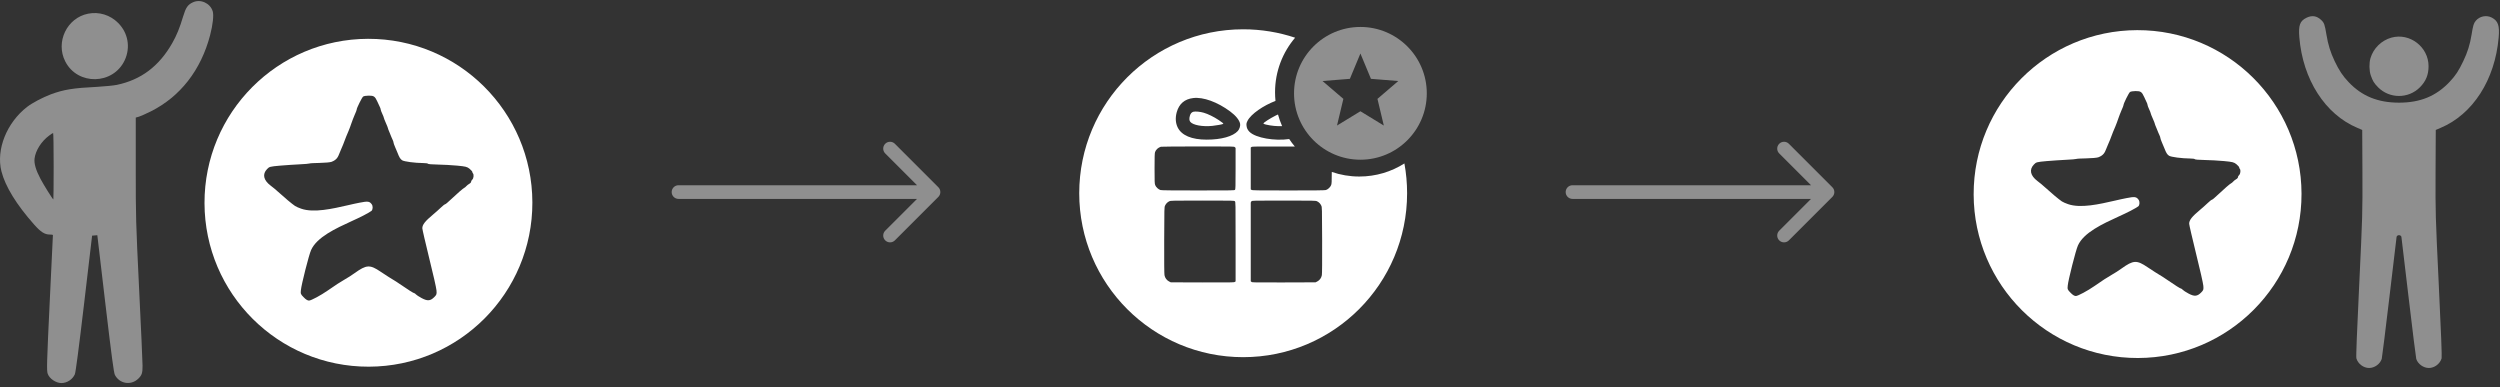
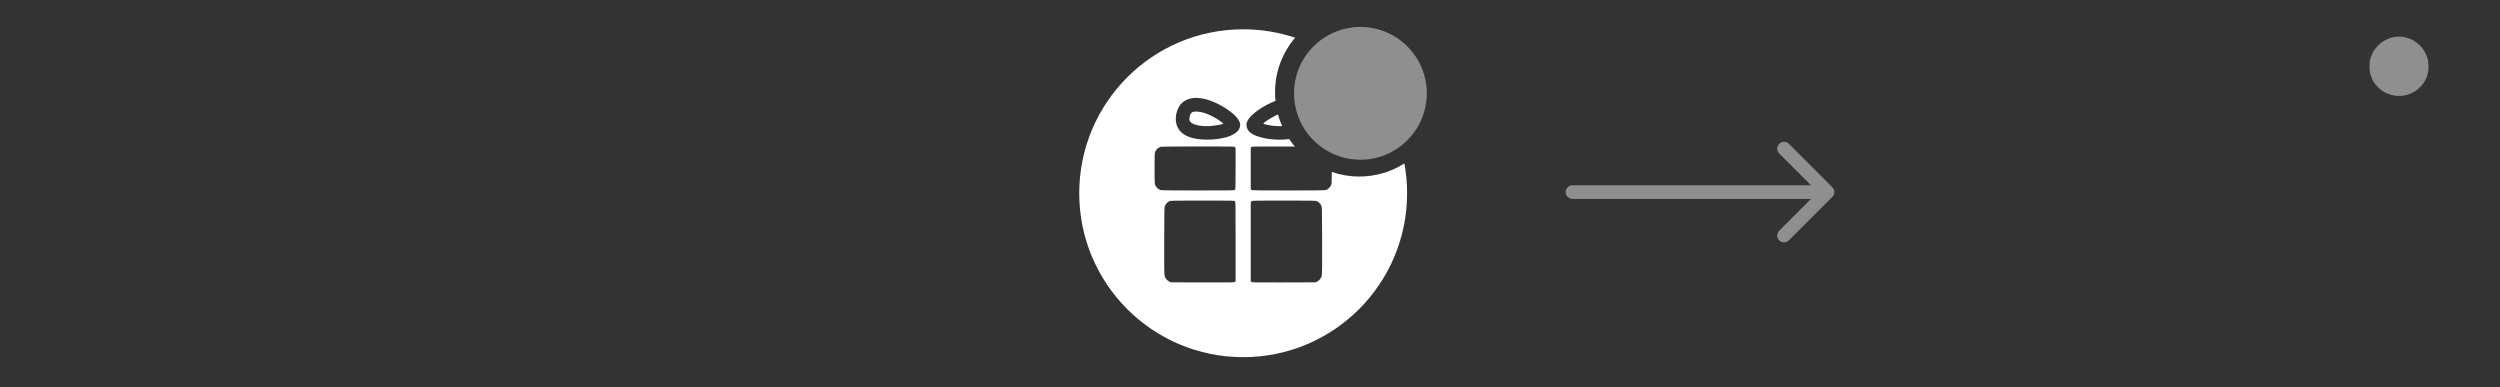
<svg xmlns="http://www.w3.org/2000/svg" fill="none" height="85" viewBox="0 0 549 85" width="549">
  <rect x="0" y="0" width="549" height="85" fill="#333333" stroke="none" />
  <g fill="#fff">
-     <path clip-rule="evenodd" d="m116.909 44.433c.05 19.882-16.027 36.041-35.909 36.091-19.882.051-36.041-16.026-36.091-35.908-.051-19.882 16.026-36.041 35.908-36.091 19.882-.051 36.041 16.026 36.092 35.908zm-38.58-20.377c0-.325 1.143-2.622 1.406-2.838.141-.127.703-.217 1.23-.217 1.143 0 1.371.145 1.916 1.338.091.196.186.403.272.591.129.282.238.522.291.62.088.181.158.416.158.506 0 .108.158.542.351.94.193.416.352.814.352.904 0 .072.193.579.44 1.121.246.542.439 1.049.439 1.103 0 .072.123.416.281.777.036.086.074.178.114.271.134.318.275.654.343.85.01.025.021.05.032.076.101.242.223.536.302.683.088.181.158.398.158.506 0 .108.158.579.369 1.049.211.47.44 1.03.527 1.248.387.994.598 1.338 1.002 1.609.439.289 2.777.597 4.658.615.545 0 1.002.072 1.002.145 0 .09.967.163 2.162.181 1.178.018 3.094.127 4.254.235 1.899.181 2.18.253 2.725.687.334.289.615.597.615.705 0 .108.053.253.141.326.228.235.14 1.103-.141 1.338-.141.127-.264.325-.264.47 0 .127-.175.344-.386.452-.229.127-.528.362-.668.524-.141.163-.352.344-.457.38-.229.09-1.582 1.266-3.041 2.64-.545.524-1.055.958-1.16.958-.088 0-.545.344-.984.777-.439.416-1.143 1.049-1.564 1.392-1.881 1.573-2.461 2.314-2.461 3.11 0 .235.686 3.182 1.512 6.563.844 3.381 1.564 6.563 1.599 7.069.07.832.035.958-.492 1.483-.844.85-1.477.904-2.76.217-.58-.307-1.16-.687-1.283-.832-.105-.145-.264-.253-.351-.253-.158 0-1.389-.777-2.848-1.79-.738-.506-1.353-.922-2.689-1.718-.112-.073-.244-.158-.387-.249-.462-.297-1.038-.668-1.441-.944-2.373-1.609-3.111-1.573-5.713.289-.598.434-1.547 1.049-2.144 1.374-.984.56-2.092 1.284-3.832 2.495-1.459 1.012-3.603 2.17-4.061 2.17-.299 0-.703-.235-1.16-.723-.668-.669-.703-.777-.615-1.573.105-1.211 1.758-7.738 2.232-8.787 1.261-2.854 5.466-4.781 8.896-6.353.968-.444 1.874-.859 2.635-1.259.791-.416 1.564-.85 1.723-.994.334-.289.369-1.067.053-1.483-.475-.633-.844-.687-2.654-.325-.76.142-1.624.341-2.545.553-3.367.774-7.513 1.728-10.269.767-.492-.163-1.107-.434-1.353-.597-.65-.434-2.32-1.826-3.744-3.128-.404-.38-1.143-.994-1.635-1.356-1.565-1.193-1.846-2.495-.773-3.616.492-.524.615-.56 2.848-.759 1.283-.108 3.234-.235 4.324-.289 1.09-.054 2.057-.127 2.145-.181.07-.054 1.072-.108 2.215-.127s2.32-.127 2.619-.235c1.184-.447 1.429-1.069 1.772-1.939.08-.202.164-.417.267-.646.439-.994.685-1.609.861-2.115.176-.488.422-1.103.844-2.079.193-.452.475-1.211.633-1.7.158-.488.492-1.32.721-1.862.246-.524.44-1.049.44-1.139z" fill-rule="evenodd" />
-     <path clip-rule="evenodd" d="m40.22 3.593c.59-1.95 1.016-2.557 2.131-3.081 1.688-.787 3.819.18 4.36 1.967.262.869.033 2.917-.574 5.261-2.016 7.671-6.556 13.489-13.047 16.735-1.033.508-2.196 1.033-2.573 1.147l-.705.197v11.162c0 10.85.016 11.572.738 26.487.41 8.425.754 15.997.754 16.817.016 1.623-.147 2.114-.951 2.885-1.606 1.541-4.114 1.115-5.13-.852-.23-.459-.705-3.983-2.082-15.62l-1.77-15.046-.574.049-.574.049-1.754 14.915c-1.213 10.244-1.852 15.095-2.032 15.522-.508 1.147-1.721 1.934-2.967 1.934-1.196-.016-2.59-.951-2.983-2.016-.262-.705-.229-2.049.475-16.751.361-7.49.656-13.653.656-13.735 0-.066-.311-.115-.688-.115-1.115 0-1.967-.541-3.426-2.18-3.901-4.393-6.359-8.408-7.195-11.719-1.196-4.753 1.164-10.67 5.638-14.128 1.147-.885 3.442-2.098 5.196-2.754 2.819-1.049 4.901-1.393 10.228-1.655 1.623-.098 3.54-.279 4.261-.426 5.343-1.115 9.293-4.081 12.194-9.179.967-1.688 1.639-3.344 2.393-5.868zm-28.503 40.206c.033 0 .066-3.278.066-7.294 0-4.016-.049-7.294-.115-7.294-.082 0-.459.246-.869.557-1.705 1.246-2.999 3.295-3.212 5.048-.131 1.115.279 2.508 1.328 4.507.688 1.295 2.672 4.475 2.803 4.475zm2.606-30.322c-2.163-4.261.377-9.556 5.032-10.473 2.393-.475 4.835.279 6.572 2.016 2.213 2.196 2.77 5.392 1.459 8.212-2.541 5.425-10.359 5.573-13.063.246z" fill-rule="evenodd" opacity=".45" />
-     <path d="m149 40.678c-.828 0-1.5.672-1.5 1.5 0 .829.672 1.5 1.5 1.5zm57.061 2.561c.585-.586.585-1.536 0-2.121l-9.546-9.546c-.586-.586-1.536-.586-2.122 0-.585.586-.585 1.536 0 2.121l8.486 8.485-8.486 8.485c-.585.586-.585 1.536 0 2.121.586.586 1.536.586 2.122 0zm-57.061.439h56v-3h-56z" fill-opacity=".45" />
    <path clip-rule="evenodd" d="m284.408 8.28c-3.585-1.197-7.421-1.845-11.408-1.845-19.882 0-36 16.118-36 36 0 19.882 16.118 36 36 36s36-16.118 36-36c0-2.234-.203-4.42-.593-6.542-2.864 1.82-6.262 2.873-9.907 2.873-2.115 0-4.148-.355-6.041-1.009-.003 2.29-.027 2.587-.142 2.896-.174.452-.706.943-1.149 1.078-.23.071-2.394.095-8.228.095-7.047 0-7.942-.016-8.101-.127l-.174-.119v-4.589-4.589l.174-.127c.167-.111 1.015-.119 8.228-.103l1.276.004c-.441-.524-.854-1.072-1.235-1.643-3.12.46-7.34-.212-8.721-1.587-.412-.412-.618-.84-.658-1.411-.031-.396 0-.531.222-.991.741-1.505 3.539-3.402 6.145-4.381-.063-.624-.096-1.256-.096-1.897 0-4.573 1.659-8.758 4.408-11.987zm-3.759 16.862c-.172.073-.344.153-.515.237-1.276.642-2.695 1.562-2.695 1.752 0 .048.238.151.539.222 1.204.286 2.466.392 3.574.343-.361-.822-.663-1.675-.903-2.554zm-5.984 19.395c0-.095.071-.246.158-.333.159-.159.262-.159 7.118-.159 6.571 0 6.968.008 7.269.151.412.19.737.515.943.959.166.356.166.428.19 7.571v0.0 0.0.031c.016 4.661-.008 7.395-.063 7.673-.103.587-.484 1.11-.991 1.371l-.388.198-6.952.024c-6.555.016-6.951.016-7.118-.119l-.166-.143v-8.521zm-17.874-.341c-.413.19-.738.515-.944.959-.166.356-.166.428-.19 7.571v0.0.031c-.016 4.661.008 7.395.064 7.673.103.587.483 1.11.99 1.371l.389.198 6.935.024c6.143.016 6.944.008 7.11-.103l.191-.119v-8.719c0-8.616 0-8.719-.159-8.878-.158-.159-.261-.159-7.11-.159-6.579 0-6.975.008-7.276.151zm-1.863-11.969c-.595.182-1.094.634-1.276 1.173-.088.238-.111 1.022-.111 3.591 0 2.996.015 3.321.142 3.662.175.452.706.943 1.15 1.078.229.071 2.401.095 8.275.095 7.617 0 7.974-.008 8.093-.143.119-.135.134-.571.134-4.677v-4.526l-.174-.166c-.174-.159-.23-.159-8.101-.151-4.367 0-8.021.032-8.132.063zm3.487-7.602c.515-1.823 1.728-2.869 3.607-3.091 2.203-.27 5.326.864 8.124 2.941 1.245.919 2.061 1.942 2.188 2.743.071.468-.151 1.149-.507 1.546-1.07 1.189-3.623 1.902-6.833 1.902-3.305 0-5.517-.927-6.381-2.695-.467-.959-.539-2.124-.198-3.345zm9.195 1.728c-1.047-.698-2.362-1.34-3.282-1.601-.753-.222-1.823-.325-2.251-.214-.38.103-.626.372-.769.848-.19.65-.158 1.086.095 1.387.603.705 2.664 1.086 4.82.872.872-.087 2.306-.349 2.401-.444.08-.079-.198-.309-1.014-.848z" fill-rule="evenodd" />
-     <path clip-rule="evenodd" d="m298.747 35.072c8.05 0 14.575-6.526 14.575-14.576 0-8.05-6.525-14.576-14.575-14.576s-14.576 6.526-14.576 14.576c0 8.05 6.526 14.576 14.576 14.576zm2.312-17.76-2.313-5.562-2.313 5.562-6.004.481 4.574 3.919-1.397 5.859 5.14-3.14 5.141 3.14-1.398-5.859 4.575-3.919z" fill-rule="evenodd" opacity=".45" />
+     <path clip-rule="evenodd" d="m298.747 35.072c8.05 0 14.575-6.526 14.575-14.576 0-8.05-6.525-14.576-14.575-14.576s-14.576 6.526-14.576 14.576c0 8.05 6.526 14.576 14.576 14.576zz" fill-rule="evenodd" opacity=".45" />
    <path d="m345.322 40.678c-.828 0-1.5.672-1.5 1.5 0 .829.672 1.5 1.5 1.5zm57.061 2.561c.586-.586.586-1.536 0-2.121l-9.546-9.546c-.586-.586-1.536-.586-2.121 0-.586.586-.586 1.536 0 2.121l8.485 8.485-8.485 8.485c-.586.586-.586 1.536 0 2.121.585.586 1.535.586 2.121 0zm-57.061.439h56v-3h-56z" fill-opacity=".45" />
-     <path clip-rule="evenodd" d="m505.414 42.528c.05 19.882-16.027 36.041-35.909 36.091-19.882.051-36.041-16.026-36.091-35.908-.051-19.882 16.026-36.041 35.908-36.091 19.882-.051 36.041 16.026 36.092 35.908zm-39.085-19.473c0-.325 1.142-2.622 1.406-2.838.141-.127.703-.217 1.231-.217 1.142 0 1.371.145 1.916 1.338.091.196.186.403.271.591.129.282.238.522.291.62.088.181.158.416.158.506 0 .108.158.542.352.94.193.416.351.814.351.904 0 .072.194.579.44 1.121s.439 1.049.439 1.103c0 .072.123.416.282.777.035.086.074.178.113.271.134.318.276.654.344.85.01.025.02.05.031.076.101.242.223.536.303.683.087.181.158.398.158.506 0 .108.158.579.369 1.049.211.47.439 1.03.527 1.248.387.994.598 1.338 1.002 1.609.44.289 2.778.597 4.658.615.545 0 1.002.072 1.002.145 0 .09.967.163 2.162.181 1.178.018 3.094.127 4.254.235 1.899.181 2.18.253 2.725.687.334.289.615.597.615.705 0 .108.053.253.141.326.228.235.14 1.103-.141 1.338-.141.127-.264.325-.264.47 0 .127-.175.344-.386.452-.229.127-.528.362-.668.524-.141.163-.352.344-.457.38-.229.09-1.582 1.266-3.041 2.64-.545.524-1.055.958-1.16.958-.088 0-.545.344-.985.777-.439.416-1.142 1.049-1.564 1.392-1.881 1.573-2.461 2.314-2.461 3.11 0 .235.685 3.182 1.512 6.563.843 3.381 1.564 6.563 1.599 7.069.07.832.035.958-.492 1.483-.844.85-1.477.904-2.76.217-.58-.307-1.16-.687-1.283-.832-.105-.145-.264-.253-.352-.253-.158 0-1.388-.777-2.847-1.79-.738-.506-1.354-.922-2.69-1.718-.112-.073-.244-.158-.387-.249-.461-.297-1.038-.668-1.441-.944-2.373-1.609-3.111-1.573-5.713.289-.597.434-1.546 1.049-2.144 1.374-.984.56-2.092 1.284-3.832 2.495-1.459 1.012-3.604 2.17-4.061 2.17-.298 0-.703-.235-1.16-.723-.668-.669-.703-.777-.615-1.573.105-1.211 1.758-7.738 2.232-8.787 1.262-2.854 5.466-4.781 8.896-6.353.968-.444 1.875-.859 2.636-1.259.791-.416 1.564-.85 1.722-.994.334-.289.369-1.067.053-1.483-.475-.633-.844-.687-2.654-.325-.761.142-1.624.341-2.545.553-3.368.774-7.514 1.728-10.27.767-.492-.163-1.107-.434-1.353-.597-.651-.434-2.32-1.826-3.744-3.128-.405-.38-1.143-.994-1.635-1.356-1.564-1.193-1.846-2.495-.773-3.616.492-.524.615-.56 2.847-.759 1.283-.108 3.235-.235 4.324-.289 1.09-.054 2.057-.127 2.145-.181.07-.054 1.072-.108 2.215-.127 1.142-.018 2.32-.127 2.619-.235 1.184-.447 1.429-1.069 1.772-1.939.079-.202.164-.417.267-.646.439-.994.685-1.609.861-2.115.176-.488.422-1.103.844-2.079.193-.452.475-1.211.633-1.7.158-.488.492-1.32.72-1.862.247-.524.44-1.049.44-1.139z" fill-rule="evenodd" />
    <g opacity=".45">
-       <path d="m506.472 3.916c-1.419.709-1.751 1.63-1.54 4.257.755 9.268 5.661 16.936 12.755 19.91l1.057.453.045 9.238c.03 9.147.03 9.359-.709 24.831-.498 10.355-.71 15.774-.619 16.091.347 1.192 1.555 2.113 2.792 2.113 1.208 0 2.416-.875 2.778-1.992.075-.272.83-6.34 1.675-13.48.831-7.14 1.555-13.133 1.585-13.329.121-.483.936-.483 1.057 0 .03.196.755 6.189 1.585 13.329.845 7.14 1.6 13.208 1.675 13.48.363 1.117 1.57 1.992 2.778 1.992 1.238 0 2.445-.921 2.792-2.113.091-.317-.12-5.736-.618-16.091-.74-15.472-.74-15.684-.71-24.831l.045-9.238 1.057-.453c7.079-2.974 11.955-10.551 12.755-19.85.227-2.611-.121-3.638-1.494-4.362-1.178-.619-2.672-.332-3.532.694-.453.543-.589.996-.921 3.034-.332 2.113-.906 3.94-1.827 5.842-1.026 2.143-1.69 3.155-3.004 4.544-2.973 3.14-6.445 4.559-11.109 4.559-4.634 0-8.152-1.434-11.065-4.513-1.298-1.374-2.083-2.551-3.064-4.604-.906-1.902-1.449-3.638-1.796-5.781-.378-2.279-.499-2.627-1.148-3.245-.981-.936-2.052-1.102-3.275-.483z" />
      <path d="m525.159 8.262c-2.204.619-3.955 2.34-4.604 4.513-.317 1.072-.287 2.747.06 3.759.438 1.253.695 1.691 1.585 2.611 2.506 2.551 6.672 2.581 9.208.03 1.313-1.313 1.902-2.732 1.902-4.649 0-4.212-4.121-7.381-8.151-6.264z" />
    </g>
  </g>
</svg>